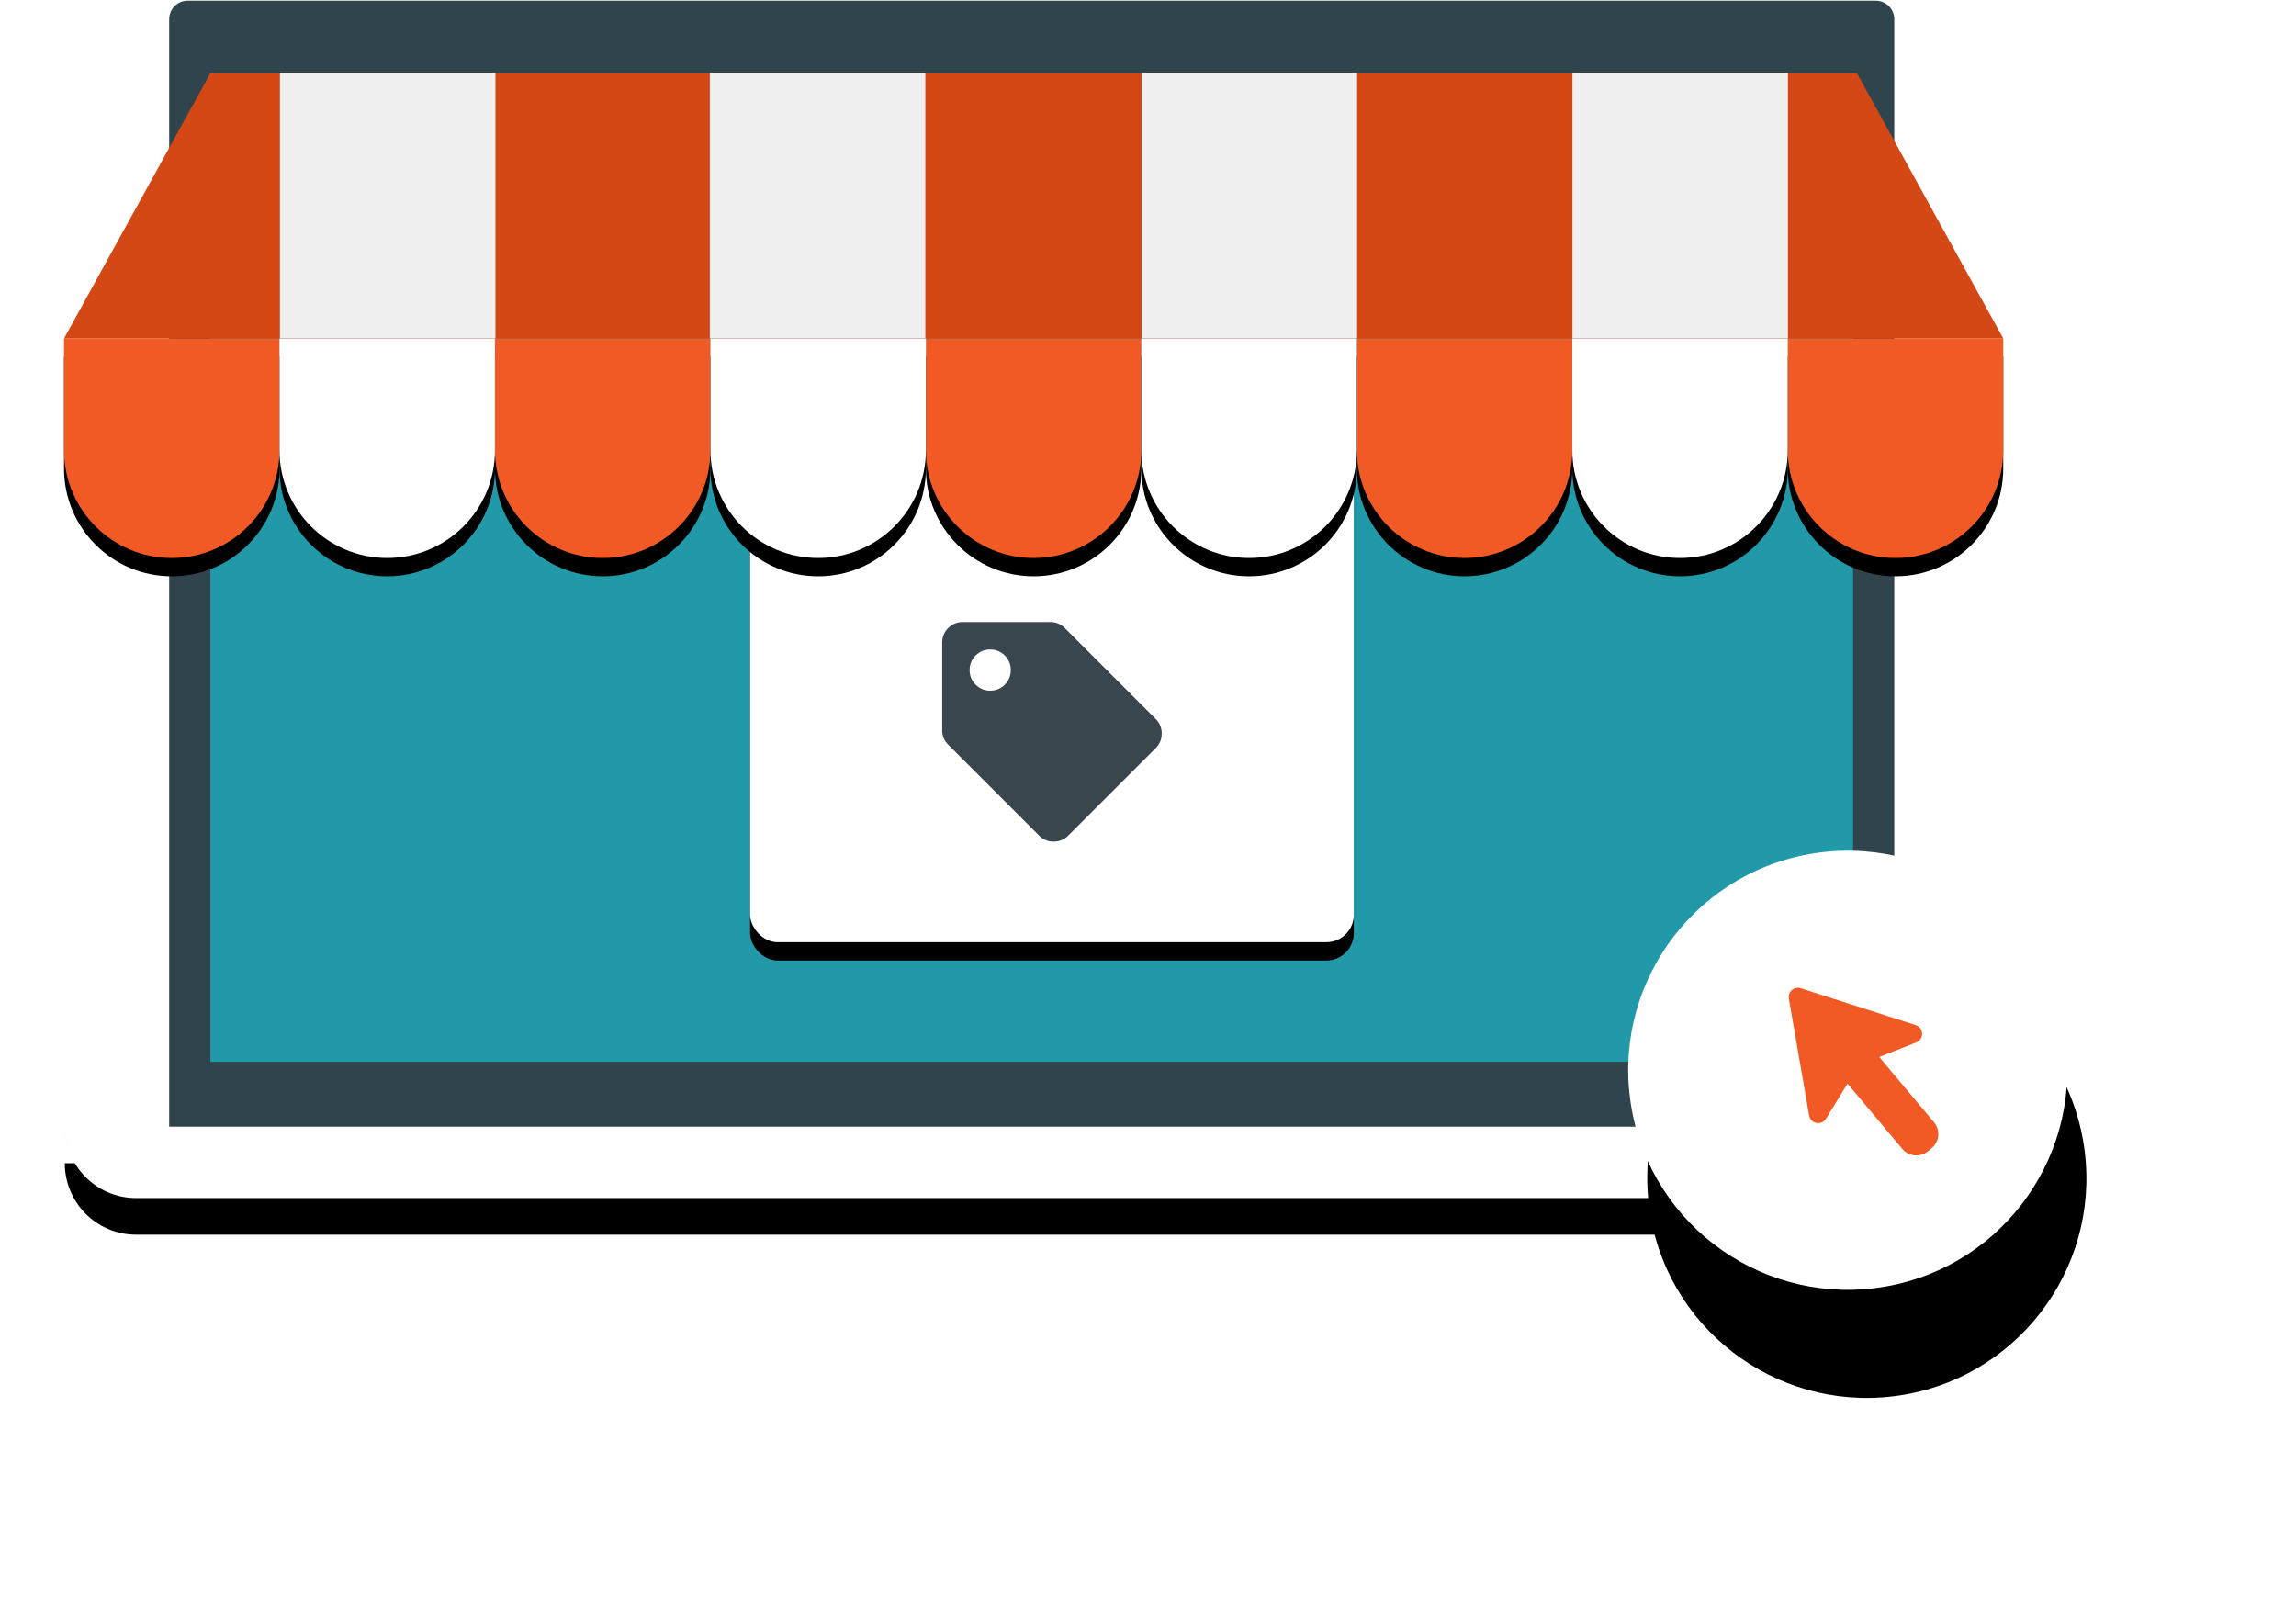
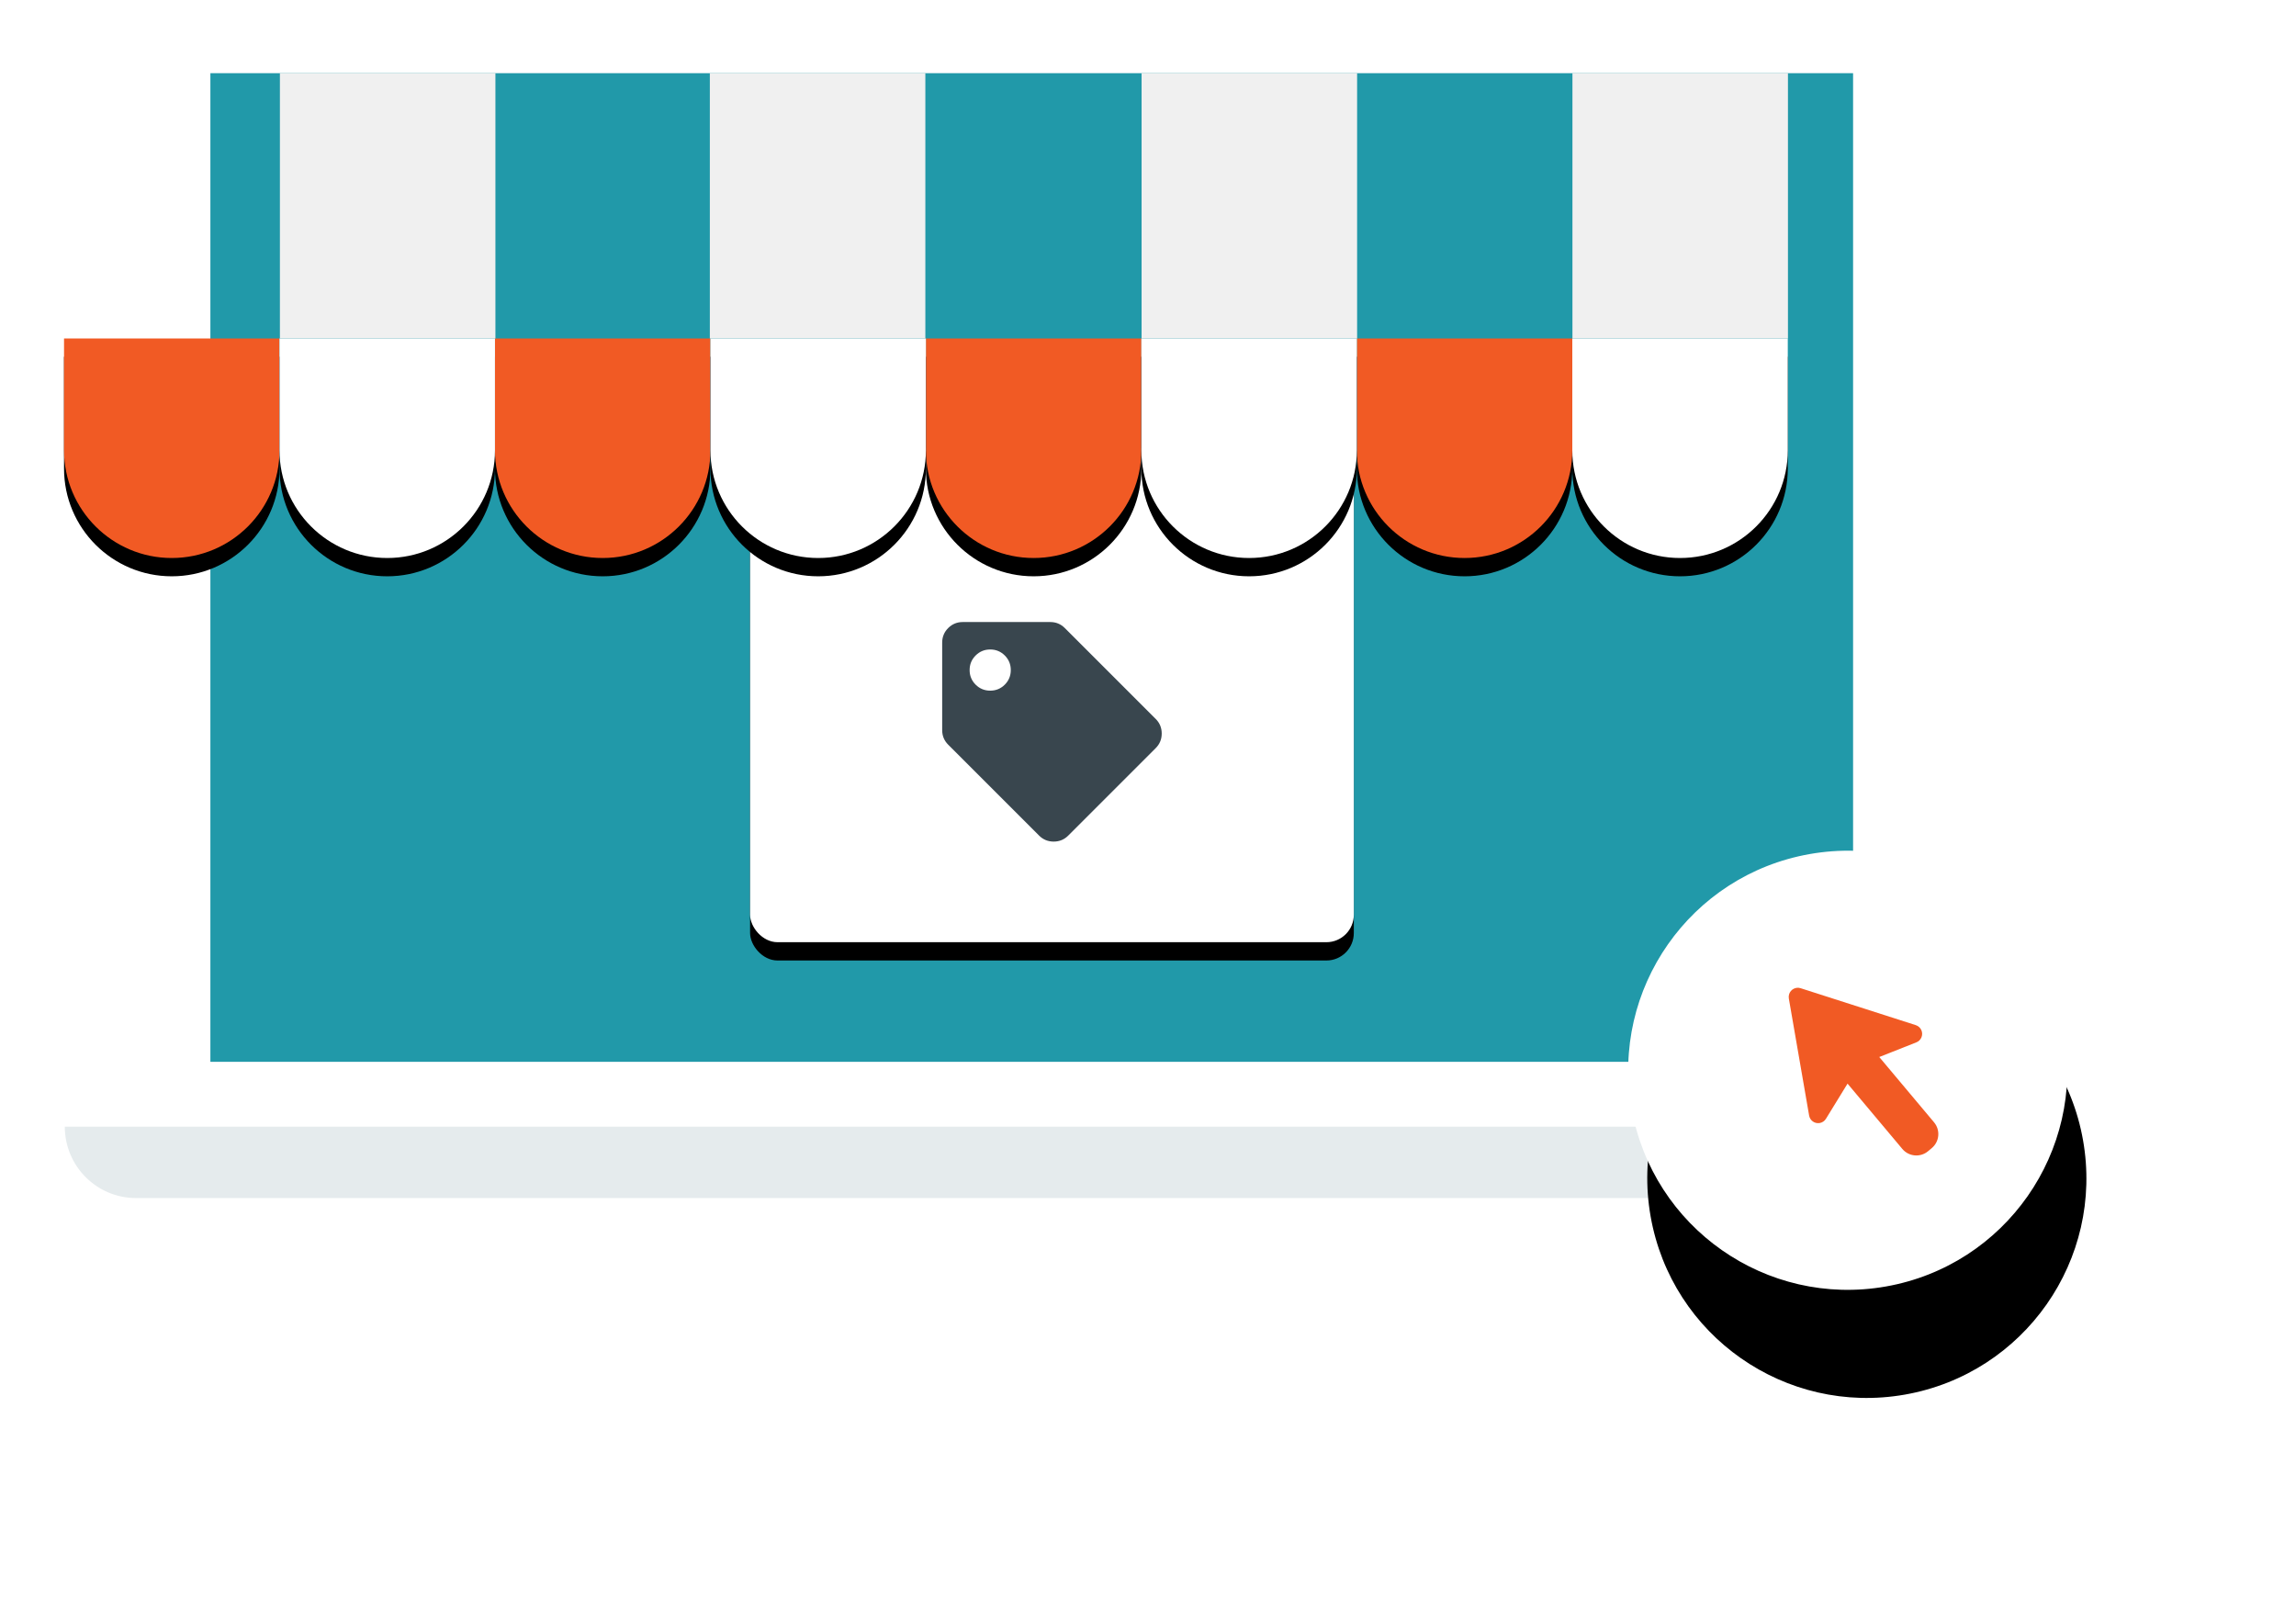
<svg xmlns="http://www.w3.org/2000/svg" xmlns:xlink="http://www.w3.org/1999/xlink" width="251px" height="176px" viewBox="0 0 251 176" version="1.1">
  <title>ecommerce_marketing_graphic</title>
  <desc>Created with Sketch.</desc>
  <defs>
-     <path d="M203.708,130.969 L7.871,130.969 C3.57,130.969 0.084,127.474 0.084,123.163 L211.495,123.163 C211.495,127.474 208.009,130.969 203.708,130.969 Z" id="path-1" />
    <filter x="-6.6%" y="-128.1%" width="113.2%" height="458.7%" filterUnits="objectBoundingBox" id="filter-2">
      <feOffset dx="0" dy="4" in="SourceAlpha" result="shadowOffsetOuter1" />
      <feGaussianBlur stdDeviation="4" in="shadowOffsetOuter1" result="shadowBlurOuter1" />
      <feColorMatrix values="0 0 0 0 0   0 0 0 0 0   0 0 0 0 0  0 0 0 0.16 0" type="matrix" in="shadowBlurOuter1" />
    </filter>
    <circle id="path-3" cx="28" cy="28" r="24" />
    <filter x="-87.5%" y="-62.5%" width="275.0%" height="275.0%" filterUnits="objectBoundingBox" id="filter-4">
      <feOffset dx="0" dy="12" in="SourceAlpha" result="shadowOffsetOuter1" />
      <feGaussianBlur stdDeviation="12" in="shadowOffsetOuter1" result="shadowBlurOuter1" />
      <feColorMatrix values="0 0 0 0 0   0 0 0 0 0   0 0 0 0 0  0 0 0 0.16 0" type="matrix" in="shadowBlurOuter1" />
    </filter>
    <rect id="path-5" x="0" y="0" width="66" height="54" rx="3" />
    <filter x="-10.6%" y="-9.3%" width="121.2%" height="125.9%" filterUnits="objectBoundingBox" id="filter-6">
      <feOffset dx="0" dy="2" in="SourceAlpha" result="shadowOffsetOuter1" />
      <feGaussianBlur stdDeviation="2" in="shadowOffsetOuter1" result="shadowBlurOuter1" />
      <feColorMatrix values="0 0 0 0 0   0 0 0 0 0   0 0 0 0 0  0 0 0 0.16 0" type="matrix" in="shadowBlurOuter1" />
    </filter>
    <path d="M-4.06785716e-13,0 L23.556,0 L23.556,12.222 C23.556,18.727 18.282,24 11.778,24 L11.778,24 C5.273,24 -4.05989122e-13,18.727 -4.06785716e-13,12.222 L-4.06785716e-13,0 Z" id="path-7" />
    <filter x="-29.7%" y="-20.8%" width="159.4%" height="158.3%" filterUnits="objectBoundingBox" id="filter-8">
      <feOffset dx="0" dy="2" in="SourceAlpha" result="shadowOffsetOuter1" />
      <feGaussianBlur stdDeviation="2" in="shadowOffsetOuter1" result="shadowBlurOuter1" />
      <feColorMatrix values="0 0 0 0 0   0 0 0 0 0   0 0 0 0 0  0 0 0 0.16 0" type="matrix" in="shadowBlurOuter1" />
    </filter>
    <path d="M47.11,0 L70.666,0 L70.666,12.222 C70.666,18.727 65.392,24 58.888,24 L58.888,24 C52.383,24 47.11,18.727 47.11,12.222 L47.11,0 Z" id="path-9" />
    <filter x="-29.7%" y="-20.8%" width="159.4%" height="158.3%" filterUnits="objectBoundingBox" id="filter-10">
      <feOffset dx="0" dy="2" in="SourceAlpha" result="shadowOffsetOuter1" />
      <feGaussianBlur stdDeviation="2" in="shadowOffsetOuter1" result="shadowBlurOuter1" />
      <feColorMatrix values="0 0 0 0 0   0 0 0 0 0   0 0 0 0 0  0 0 0 0.16 0" type="matrix" in="shadowBlurOuter1" />
    </filter>
    <path d="M141.33,0 L164.886,0 L164.886,12.222 C164.886,18.727 159.612,24 153.108,24 L153.108,24 C146.603,24 141.33,18.727 141.33,12.222 L141.33,0 Z" id="path-11" />
    <filter x="-29.7%" y="-20.8%" width="159.4%" height="158.3%" filterUnits="objectBoundingBox" id="filter-12">
      <feOffset dx="0" dy="2" in="SourceAlpha" result="shadowOffsetOuter1" />
      <feGaussianBlur stdDeviation="2" in="shadowOffsetOuter1" result="shadowBlurOuter1" />
      <feColorMatrix values="0 0 0 0 0   0 0 0 0 0   0 0 0 0 0  0 0 0 0.16 0" type="matrix" in="shadowBlurOuter1" />
    </filter>
-     <path d="M188.44,0 L211.996,0 L211.996,12.222 C211.996,18.727 206.722,24 200.218,24 L200.218,24 C193.713,24 188.44,18.727 188.44,12.222 L188.44,0 Z" id="path-13" />
    <filter x="-29.7%" y="-20.8%" width="159.4%" height="158.3%" filterUnits="objectBoundingBox" id="filter-14">
      <feOffset dx="0" dy="2" in="SourceAlpha" result="shadowOffsetOuter1" />
      <feGaussianBlur stdDeviation="2" in="shadowOffsetOuter1" result="shadowBlurOuter1" />
      <feColorMatrix values="0 0 0 0 0   0 0 0 0 0   0 0 0 0 0  0 0 0 0.16 0" type="matrix" in="shadowBlurOuter1" />
    </filter>
    <path d="M94.22,0 L117.776,0 L117.776,12.222 C117.776,18.727 112.502,24 105.998,24 L105.998,24 C99.493,24 94.22,18.727 94.22,12.222 L94.22,0 Z" id="path-15" />
    <filter x="-29.7%" y="-20.8%" width="159.4%" height="158.3%" filterUnits="objectBoundingBox" id="filter-16">
      <feOffset dx="0" dy="2" in="SourceAlpha" result="shadowOffsetOuter1" />
      <feGaussianBlur stdDeviation="2" in="shadowOffsetOuter1" result="shadowBlurOuter1" />
      <feColorMatrix values="0 0 0 0 0   0 0 0 0 0   0 0 0 0 0  0 0 0 0.16 0" type="matrix" in="shadowBlurOuter1" />
    </filter>
    <path d="M23.555,0 L47.111,0 L47.111,12.222 C47.111,18.727 41.837,24 35.333,24 L35.333,24 C28.828,24 23.555,18.727 23.555,12.222 L23.555,0 Z" id="path-17" />
    <filter x="-29.7%" y="-20.8%" width="159.4%" height="158.3%" filterUnits="objectBoundingBox" id="filter-18">
      <feOffset dx="0" dy="2" in="SourceAlpha" result="shadowOffsetOuter1" />
      <feGaussianBlur stdDeviation="2" in="shadowOffsetOuter1" result="shadowBlurOuter1" />
      <feColorMatrix values="0 0 0 0 0   0 0 0 0 0   0 0 0 0 0  0 0 0 0.16 0" type="matrix" in="shadowBlurOuter1" />
    </filter>
    <path d="M70.665,0 L94.221,0 L94.221,12.222 C94.221,18.727 88.947,24 82.443,24 L82.443,24 C75.938,24 70.665,18.727 70.665,12.222 L70.665,0 Z" id="path-19" />
    <filter x="-29.7%" y="-20.8%" width="159.4%" height="158.3%" filterUnits="objectBoundingBox" id="filter-20">
      <feOffset dx="0" dy="2" in="SourceAlpha" result="shadowOffsetOuter1" />
      <feGaussianBlur stdDeviation="2" in="shadowOffsetOuter1" result="shadowBlurOuter1" />
      <feColorMatrix values="0 0 0 0 0   0 0 0 0 0   0 0 0 0 0  0 0 0 0.16 0" type="matrix" in="shadowBlurOuter1" />
    </filter>
    <path d="M117.775,0 L141.331,0 L141.331,12.222 C141.331,18.727 136.057,24 129.553,24 L129.553,24 C123.048,24 117.775,18.727 117.775,12.222 L117.775,0 Z" id="path-21" />
    <filter x="-29.7%" y="-20.8%" width="159.4%" height="158.3%" filterUnits="objectBoundingBox" id="filter-22">
      <feOffset dx="0" dy="2" in="SourceAlpha" result="shadowOffsetOuter1" />
      <feGaussianBlur stdDeviation="2" in="shadowOffsetOuter1" result="shadowBlurOuter1" />
      <feColorMatrix values="0 0 0 0 0   0 0 0 0 0   0 0 0 0 0  0 0 0 0.16 0" type="matrix" in="shadowBlurOuter1" />
    </filter>
    <path d="M164.885,0 L188.441,0 L188.441,12.222 C188.441,18.727 183.167,24 176.663,24 L176.663,24 C170.158,24 164.885,18.727 164.885,12.222 L164.885,0 Z" id="path-23" />
    <filter x="-29.7%" y="-20.8%" width="159.4%" height="158.3%" filterUnits="objectBoundingBox" id="filter-24">
      <feOffset dx="0" dy="2" in="SourceAlpha" result="shadowOffsetOuter1" />
      <feGaussianBlur stdDeviation="2" in="shadowOffsetOuter1" result="shadowBlurOuter1" />
      <feColorMatrix values="0 0 0 0 0   0 0 0 0 0   0 0 0 0 0  0 0 0 0.16 0" type="matrix" in="shadowBlurOuter1" />
    </filter>
  </defs>
  <g id="page_templates" stroke="none" stroke-width="1" fill="none" fill-rule="evenodd">
    <g id="Artboard" transform="translate(-1205, -2664)">
      <g id="traffic-and-awareness" transform="translate(1087, 1003)">
        <g id="increasing-traffic-and-awareness" transform="translate(7, 1609)">
          <g id="ecommerce_marketing_graphic" transform="translate(118, 52)">
            <path d="M203.708,130.969 L7.871,130.969 C3.57,130.969 0.084,127.474 0.084,123.163 L211.495,123.163 C211.495,127.474 208.009,130.969 203.708,130.969" id="Fill-3" fill="#E5EBED" />
            <g id="Stroke-5" fill-rule="nonzero">
              <use fill="black" fill-opacity="1" filter="url(#filter-2)" xlink:href="#path-1" />
              <use fill="#FFFFFF" xlink:href="#path-1" />
            </g>
-             <path d="M200.084,123.163 L11.495,123.163 L11.495,2.089 C11.495,0.983 12.398,0.077 13.502,0.077 L198.078,0.077 C199.182,0.077 200.084,0.983 200.084,2.089 L200.084,123.163 Z" id="Fill-47" fill="#2F444D" />
            <polygon id="Fill-49" fill="#2199A9" points="16 116.075 195.58 116.075 195.58 8 16 8" />
            <g id="cursor" transform="translate(167, 89)" fill-rule="nonzero">
              <g id="Oval" transform="translate(28, 28) rotate(-10) translate(-28, -28) ">
                <use fill="black" fill-opacity="1" filter="url(#filter-4)" xlink:href="#path-3" />
                <use fill="#FFFFFF" xlink:href="#path-3" />
              </g>
              <path d="M23.041,29.529 L27.321,28.102 L27.321,37.42 C27.321,38.525 28.216,39.42 29.321,39.42 L29.848,39.42 C30.952,39.42 31.848,38.525 31.848,37.42 L31.848,28.102 L35.985,29.481 C36.509,29.656 37.075,29.373 37.25,28.849 C37.345,28.565 37.307,28.253 37.147,27.999 L30.099,16.816 C29.804,16.348 29.187,16.208 28.72,16.503 C28.583,16.589 28.469,16.707 28.388,16.846 L21.86,28.078 C21.582,28.555 21.745,29.167 22.222,29.445 C22.47,29.589 22.768,29.62 23.041,29.529 Z" id="Path-4" fill="#F15A24" transform="translate(29.513, 27.884) rotate(-40) translate(-29.513, -27.884) " />
            </g>
            <g id="tag" transform="translate(75, 49)">
              <g id="Rectangle" fill-rule="nonzero">
                <use fill="black" fill-opacity="1" filter="url(#filter-6)" xlink:href="#path-5" />
                <use fill="#FFFFFF" xlink:href="#path-5" />
              </g>
              <path d="M21,30.812 L21,21.25 C21,20.625 21.219,20.094 21.656,19.656 C22.094,19.219 22.625,19 23.25,19 L32.812,19 C33.438,19 33.969,19.219 34.406,19.656 L44.344,29.594 C44.781,30.031 45,30.562 45,31.188 C45,31.813 44.781,32.344 44.344,32.781 L34.781,42.344 C34.344,42.781 33.813,43 33.188,43 C32.562,43 32.031,42.781 31.594,42.344 L21.656,32.406 C21.219,31.969 21,31.438 21,30.812 Z M26.25,22 C25.625,22 25.094,22.219 24.656,22.656 C24.219,23.094 24,23.625 24,24.25 C24,24.875 24.219,25.406 24.656,25.844 C25.094,26.281 25.625,26.5 26.25,26.5 C26.875,26.5 27.406,26.281 27.844,25.844 C28.281,25.406 28.5,24.875 28.5,24.25 C28.5,23.625 28.281,23.094 27.844,22.656 C27.406,22.219 26.875,22 26.25,22 Z" id="" fill="#39464E" />
            </g>
            <g id="store_front" transform="translate(0, 8)" fill-rule="nonzero">
              <g id="Group" transform="translate(0, 29)">
                <g id="Rectangle">
                  <use fill="black" fill-opacity="1" filter="url(#filter-8)" xlink:href="#path-7" />
                  <use fill="#F15A24" xlink:href="#path-7" />
                </g>
                <g id="Rectangle">
                  <use fill="black" fill-opacity="1" filter="url(#filter-10)" xlink:href="#path-9" />
                  <use fill="#F15A24" xlink:href="#path-9" />
                </g>
                <g id="Rectangle">
                  <use fill="black" fill-opacity="1" filter="url(#filter-12)" xlink:href="#path-11" />
                  <use fill="#F15A24" xlink:href="#path-11" />
                </g>
                <g id="Rectangle">
                  <use fill="black" fill-opacity="1" filter="url(#filter-14)" xlink:href="#path-13" />
                  <use fill="#F15A24" xlink:href="#path-13" />
                </g>
                <g id="Rectangle">
                  <use fill="black" fill-opacity="1" filter="url(#filter-16)" xlink:href="#path-15" />
                  <use fill="#F15A24" xlink:href="#path-15" />
                </g>
                <g id="Rectangle">
                  <use fill="black" fill-opacity="1" filter="url(#filter-18)" xlink:href="#path-17" />
                  <use fill="#FFFFFF" xlink:href="#path-17" />
                </g>
                <g id="Rectangle">
                  <use fill="black" fill-opacity="1" filter="url(#filter-20)" xlink:href="#path-19" />
                  <use fill="#FFFFFF" xlink:href="#path-19" />
                </g>
                <g id="Rectangle">
                  <use fill="black" fill-opacity="1" filter="url(#filter-22)" xlink:href="#path-21" />
                  <use fill="#FFFFFF" xlink:href="#path-21" />
                </g>
                <g id="Rectangle">
                  <use fill="black" fill-opacity="1" filter="url(#filter-24)" xlink:href="#path-23" />
                  <use fill="#FFFFFF" xlink:href="#path-23" />
                </g>
              </g>
-               <polygon id="Rectangle" fill="#D44815" points="16 0 196 0 212 29 -4.12114787e-13 29" />
              <rect id="Rectangle" fill="#F0F0F0" x="23.6" y="0" width="23.56" height="29" />
              <rect id="Rectangle" fill="#F0F0F0" x="70.6" y="0" width="23.56" height="29" />
              <rect id="Rectangle" fill="#F0F0F0" x="117.8" y="0" width="23.56" height="29" />
              <rect id="Rectangle" fill="#F0F0F0" x="164.9" y="0" width="23.56" height="29" />
            </g>
          </g>
        </g>
      </g>
    </g>
  </g>
</svg>